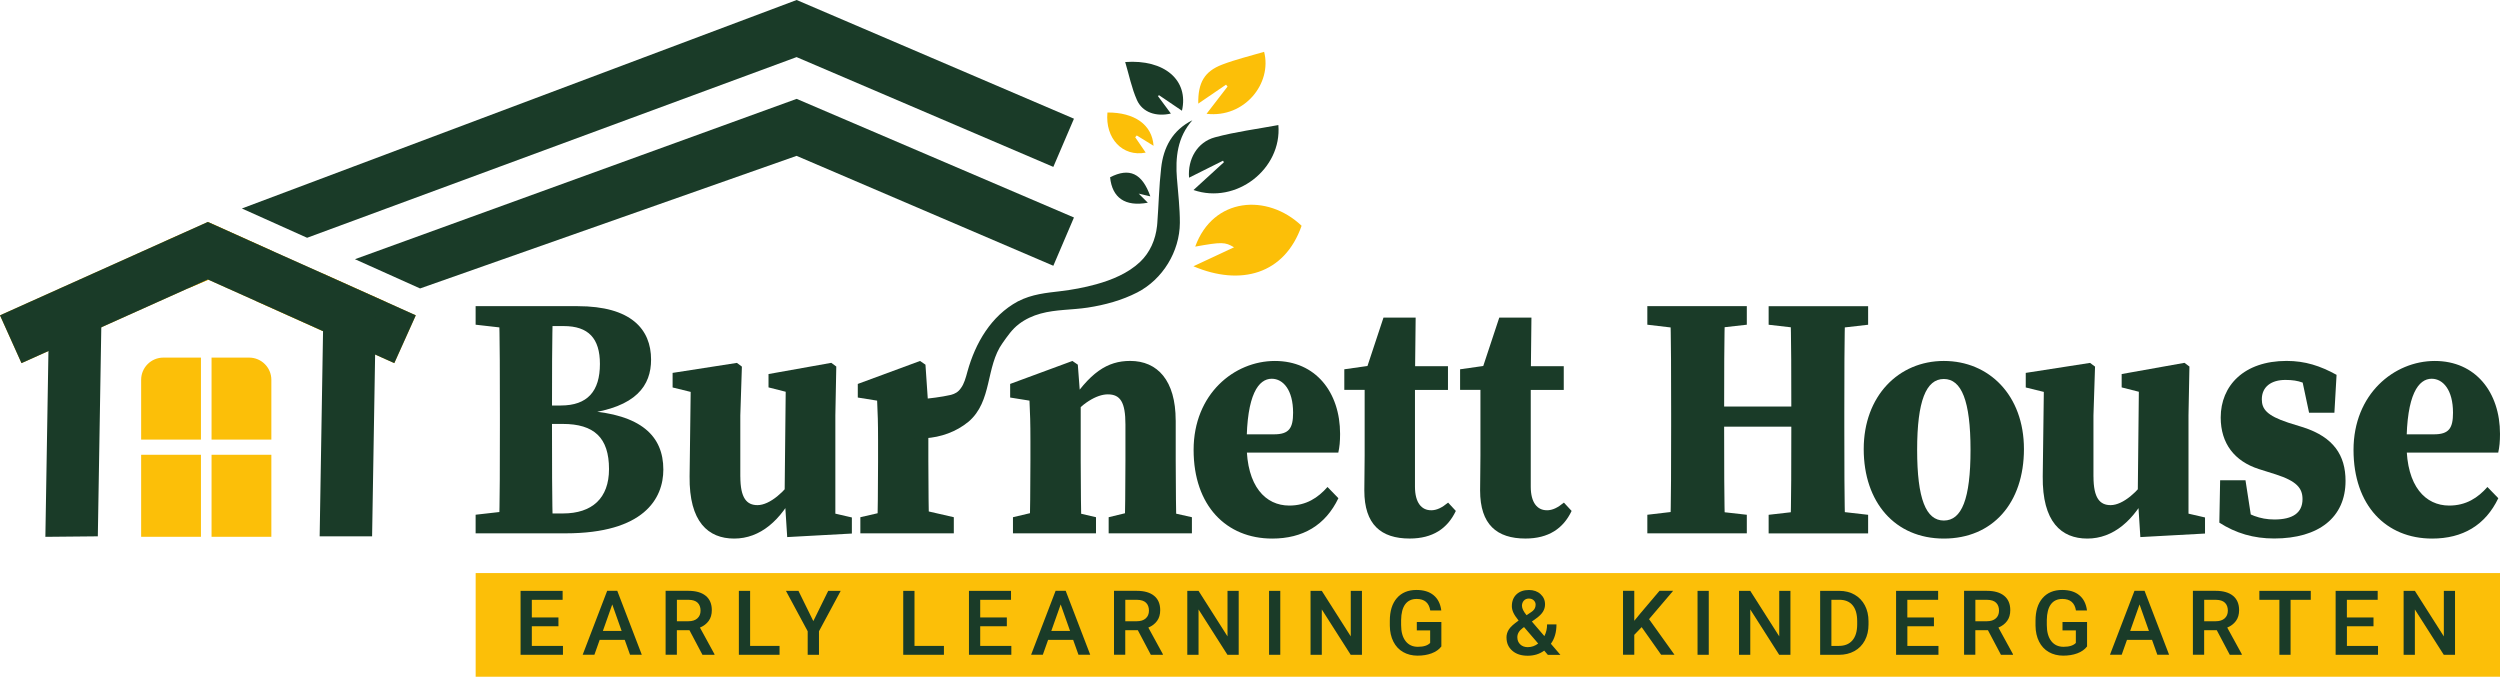
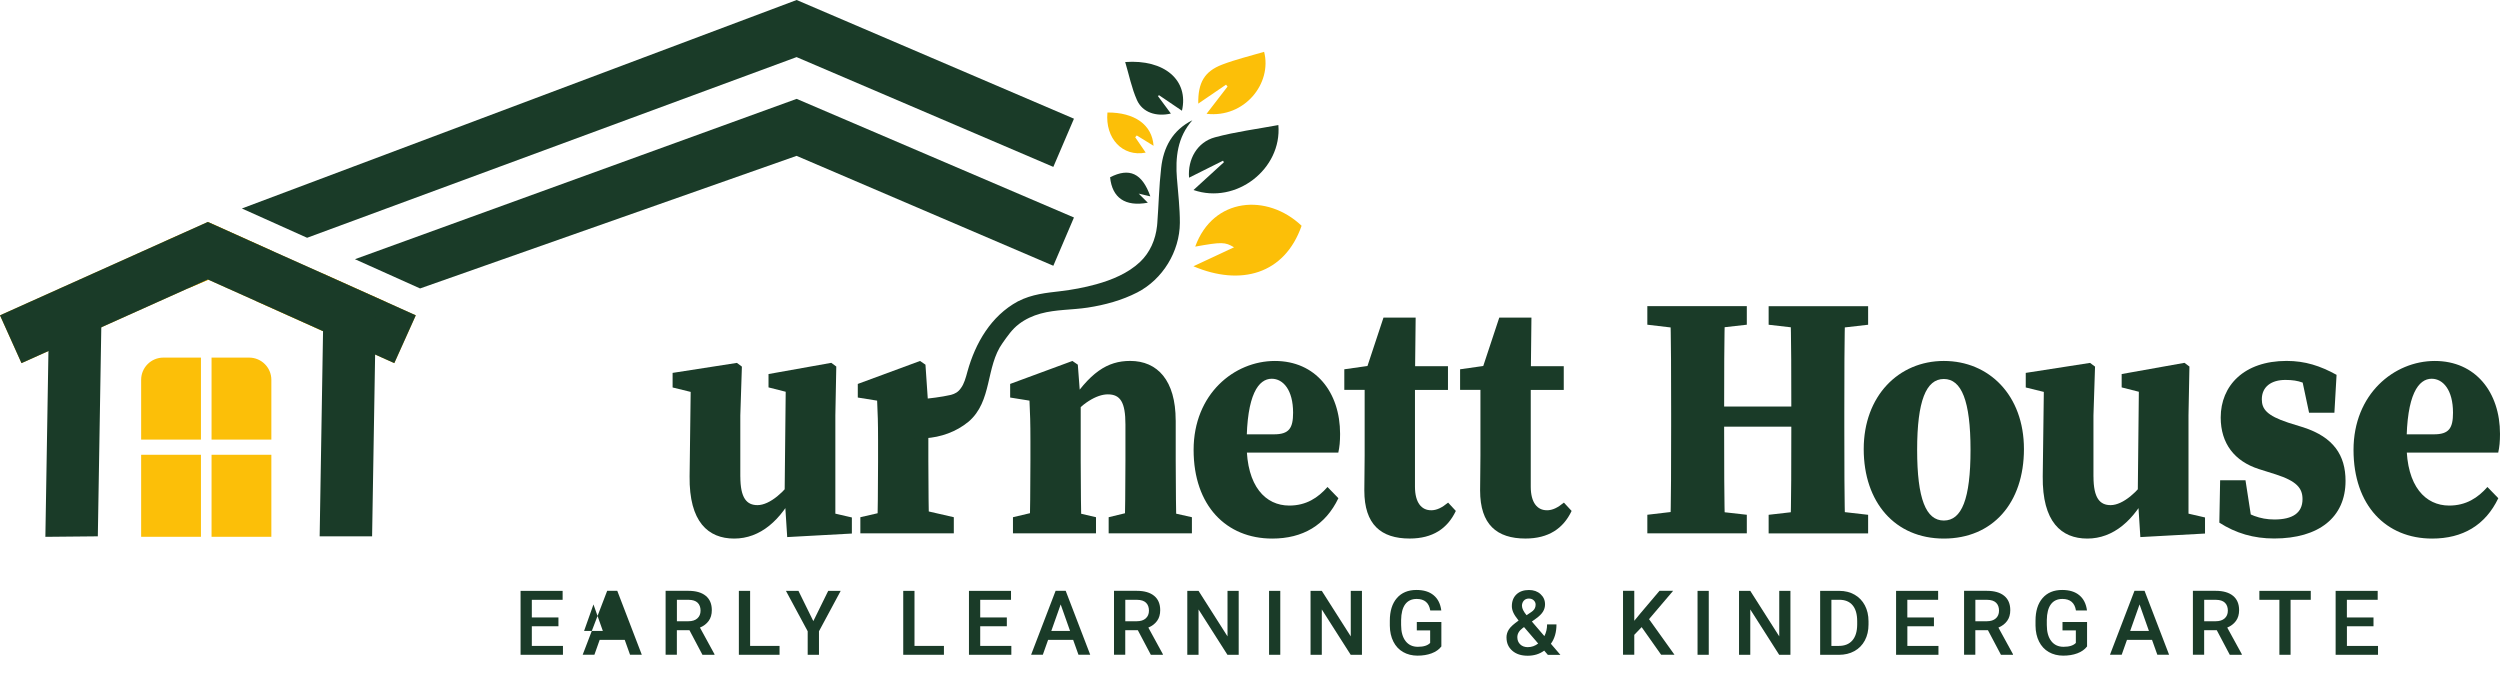
<svg xmlns="http://www.w3.org/2000/svg" id="Layer_2" data-name="Layer 2" viewBox="0 0 693.09 187.62">
  <defs>
    <style>
      .cls-1 {
        fill: #fcbf08;
      }

      .cls-2 {
        fill: #1a3b28;
      }

      .cls-3 {
        fill: #e3ac07;
      }
    </style>
  </defs>
  <g id="Layer_1-2" data-name="Layer 1">
    <g>
-       <rect class="cls-1" x="131.87" y="158.88" width="561.22" height="28.74" />
      <g>
        <path class="cls-2" d="M154.82,173.62h-7.38v5.45h8.63v2.46h-11.75v-17.72h11.66v2.48h-8.54v4.89h7.38v2.43Z" />
-         <path class="cls-2" d="M173.21,177.4h-6.96l-1.46,4.12h-3.25l6.79-17.72h2.8l6.8,17.72h-3.26l-1.47-4.12Zm-6.08-2.48h5.21l-2.6-7.35-2.6,7.35Z" />
+         <path class="cls-2" d="M173.21,177.4h-6.96l-1.46,4.12h-3.25l6.79-17.72h2.8l6.8,17.72h-3.26l-1.47-4.12Zm-6.08-2.48l-2.6-7.35-2.6,7.35Z" />
        <path class="cls-2" d="M191.13,174.71h-3.48v6.81h-3.12v-17.72h6.32c2.07,0,3.67,.46,4.8,1.38,1.13,.92,1.69,2.25,1.69,3.98,0,1.19-.29,2.18-.87,2.98-.58,.8-1.39,1.42-2.42,1.85l4.03,7.38v.16h-3.34l-3.6-6.81Zm-3.48-2.48h3.21c1.05,0,1.88-.26,2.47-.79s.89-1.24,.89-2.15-.27-1.68-.82-2.2c-.55-.52-1.36-.79-2.45-.8h-3.29v5.94Z" />
        <path class="cls-2" d="M207.96,179.07h8.16v2.46h-11.28v-17.72h3.12v15.26Z" />
        <path class="cls-2" d="M225.48,172.21l4.13-8.4h3.46l-6.02,11.2v6.52h-3.13v-6.52l-6.03-11.2h3.47l4.13,8.4Z" />
        <path class="cls-2" d="M253.53,179.07h8.16v2.46h-11.28v-17.72h3.12v15.26Z" />
        <path class="cls-2" d="M279.13,173.62h-7.38v5.45h8.63v2.46h-11.75v-17.72h11.66v2.48h-8.54v4.89h7.38v2.43Z" />
        <path class="cls-2" d="M297.53,177.4h-6.96l-1.46,4.12h-3.25l6.79-17.72h2.8l6.8,17.72h-3.26l-1.47-4.12Zm-6.08-2.48h5.21l-2.6-7.35-2.6,7.35Z" />
        <path class="cls-2" d="M315.44,174.71h-3.48v6.81h-3.12v-17.72h6.32c2.07,0,3.67,.46,4.8,1.38,1.13,.92,1.69,2.25,1.69,3.98,0,1.19-.29,2.18-.87,2.98-.58,.8-1.39,1.42-2.42,1.85l4.03,7.38v.16h-3.34l-3.6-6.81Zm-3.48-2.48h3.21c1.05,0,1.88-.26,2.47-.79s.89-1.24,.89-2.15-.27-1.68-.82-2.2c-.55-.52-1.36-.79-2.45-.8h-3.29v5.94Z" />
        <path class="cls-2" d="M343.41,181.53h-3.12l-8.01-12.57v12.57h-3.12v-17.72h3.12l8.03,12.62v-12.62h3.1v17.72Z" />
        <path class="cls-2" d="M354.94,181.53h-3.11v-17.72h3.11v17.72Z" />
        <path class="cls-2" d="M377.58,181.53h-3.12l-8.01-12.57v12.57h-3.12v-17.72h3.12l8.03,12.62v-12.62h3.1v17.72Z" />
        <path class="cls-2" d="M399.59,179.23c-.65,.84-1.55,1.47-2.7,1.9-1.15,.43-2.46,.64-3.92,.64s-2.84-.34-4-1.01-2.05-1.64-2.68-2.89c-.63-1.25-.96-2.71-.98-4.39v-1.39c0-2.68,.65-4.77,1.95-6.27s3.11-2.26,5.44-2.26c2,0,3.59,.49,4.76,1.47,1.18,.98,1.88,2.38,2.12,4.22h-3.06c-.34-2.13-1.6-3.2-3.76-3.2-1.4,0-2.46,.5-3.19,1.49-.73,.99-1.1,2.45-1.13,4.37v1.36c0,1.91,.41,3.4,1.23,4.46,.82,1.06,1.96,1.59,3.41,1.59,1.6,0,2.73-.36,3.41-1.07v-3.47h-3.7v-2.34h6.81v6.79Z" />
        <path class="cls-2" d="M417.65,176.74c0-.82,.23-1.57,.68-2.26,.45-.69,1.34-1.5,2.68-2.44-.7-.87-1.19-1.61-1.46-2.21s-.41-1.2-.41-1.76c0-1.39,.43-2.48,1.28-3.29,.86-.81,2.01-1.21,3.46-1.21,1.31,0,2.38,.38,3.21,1.14,.83,.76,1.25,1.7,1.25,2.82,0,.74-.19,1.42-.57,2.04-.38,.62-1,1.24-1.86,1.86l-1.22,.88,3.47,4.04c.5-.97,.75-2.06,.75-3.25h2.6c0,2.18-.52,3.97-1.55,5.37l2.64,3.08h-3.48l-1.01-1.18c-1.28,.95-2.81,1.42-4.59,1.42s-3.2-.46-4.26-1.39c-1.07-.93-1.6-2.14-1.6-3.63Zm5.95,2.67c1.01,0,1.96-.33,2.84-1l-3.92-4.56-.38,.27c-.99,.74-1.48,1.58-1.48,2.53,0,.82,.27,1.48,.8,2,.53,.51,1.25,.77,2.15,.77Zm-1.65-11.42c0,.68,.42,1.54,1.27,2.57l1.37-.92,.38-.3c.51-.45,.76-1.02,.76-1.72,0-.46-.18-.86-.53-1.19-.35-.33-.8-.49-1.35-.49-.58,0-1.05,.2-1.39,.58-.35,.39-.52,.88-.52,1.47Z" />
        <path class="cls-2" d="M455.12,173.87l-2.04,2.13v5.52h-3.12v-17.72h3.12v8.31l1.73-2.1,5.26-6.21h3.78l-6.68,7.85,7.06,9.87h-3.7l-5.4-7.65Z" />
        <path class="cls-2" d="M473.73,181.53h-3.11v-17.72h3.11v17.72Z" />
        <path class="cls-2" d="M496.37,181.53h-3.12l-8.01-12.57v12.57h-3.12v-17.72h3.12l8.03,12.62v-12.62h3.1v17.72Z" />
        <path class="cls-2" d="M504.61,181.53v-17.72h5.31c1.59,0,3,.35,4.23,1.05,1.23,.7,2.18,1.69,2.86,2.97,.67,1.28,1.01,2.75,1.01,4.41v.89c0,1.68-.34,3.16-1.02,4.43-.68,1.27-1.65,2.26-2.9,2.95-1.25,.69-2.69,1.03-4.31,1.03h-5.17Zm3.12-15.24v12.78h2.04c1.64,0,2.89-.5,3.77-1.52,.88-1.01,1.32-2.46,1.34-4.35v-.99c0-1.92-.42-3.39-1.27-4.41-.85-1.01-2.08-1.52-3.69-1.52h-2.18Z" />
        <path class="cls-2" d="M536.17,173.62h-7.38v5.45h8.62v2.46h-11.75v-17.72h11.66v2.48h-8.54v4.89h7.38v2.43Z" />
        <path class="cls-2" d="M551.11,174.71h-3.48v6.81h-3.12v-17.72h6.32c2.07,0,3.67,.46,4.8,1.38,1.13,.92,1.69,2.25,1.69,3.98,0,1.19-.29,2.18-.87,2.98s-1.39,1.42-2.42,1.85l4.04,7.38v.16h-3.34l-3.6-6.81Zm-3.48-2.48h3.21c1.05,0,1.88-.26,2.47-.79,.59-.52,.89-1.24,.89-2.15s-.27-1.68-.82-2.2-1.36-.79-2.45-.8h-3.29v5.94Z" />
        <path class="cls-2" d="M578.6,179.23c-.65,.84-1.55,1.47-2.7,1.9-1.15,.43-2.46,.64-3.92,.64s-2.84-.34-4-1.01-2.05-1.64-2.68-2.89c-.63-1.25-.96-2.71-.98-4.39v-1.39c0-2.68,.65-4.77,1.95-6.27s3.11-2.26,5.44-2.26c2,0,3.59,.49,4.76,1.47,1.18,.98,1.88,2.38,2.12,4.22h-3.06c-.34-2.13-1.6-3.2-3.76-3.2-1.4,0-2.46,.5-3.19,1.49-.73,.99-1.1,2.45-1.13,4.37v1.36c0,1.91,.41,3.4,1.23,4.46,.82,1.06,1.96,1.59,3.41,1.59,1.6,0,2.73-.36,3.41-1.07v-3.47h-3.7v-2.34h6.81v6.79Z" />
        <path class="cls-2" d="M596.63,177.4h-6.96l-1.46,4.12h-3.25l6.79-17.72h2.8l6.8,17.72h-3.26l-1.47-4.12Zm-6.08-2.48h5.21l-2.6-7.35-2.6,7.35Z" />
        <path class="cls-2" d="M614.55,174.71h-3.48v6.81h-3.12v-17.72h6.32c2.07,0,3.67,.46,4.8,1.38,1.13,.92,1.69,2.25,1.69,3.98,0,1.19-.29,2.18-.87,2.98s-1.39,1.42-2.42,1.85l4.04,7.38v.16h-3.34l-3.6-6.81Zm-3.48-2.48h3.21c1.05,0,1.88-.26,2.47-.79,.59-.52,.89-1.24,.89-2.15s-.27-1.68-.82-2.2-1.36-.79-2.45-.8h-3.29v5.94Z" />
        <path class="cls-2" d="M640.63,166.29h-5.6v15.24h-3.1v-15.24h-5.55v-2.48h14.25v2.48Z" />
        <path class="cls-2" d="M658.03,173.62h-7.38v5.45h8.62v2.46h-11.75v-17.72h11.66v2.48h-8.54v4.89h7.38v2.43Z" />
-         <path class="cls-2" d="M680.62,181.53h-3.12l-8.01-12.57v12.57h-3.12v-17.72h3.12l8.03,12.62v-12.62h3.1v17.72Z" />
      </g>
      <g>
-         <path class="cls-2" d="M131.86,90.02v-5.15h14.07v6.59h-1.38l-12.69-1.44Zm14.07,51.25v6.58h-14.07v-5.15l12.69-1.44h1.38Zm-7.34-26.26c0-10.01,0-20.12-.26-30.13h14.96c-.26,9.82-.26,19.93-.26,30.13v2.31c0,10.48,0,20.52,.26,30.53h-14.96c.26-9.82,.26-19.86,.26-30.06v-2.79Zm7.34-2.59h9.54c7.41,0,10.85-3.95,10.85-11.52,0-7.09-3.18-10.5-10.05-10.5h-10.35v-5.52h14.21c14.82,0,20.37,6.38,20.37,14.82,0,7.13-4.03,13.19-18.18,15v-.86c15.47,1.04,21.58,7.06,21.58,16.34,0,8.03-5.36,17.68-27.13,17.68h-10.84v-5.51h10.13c8.09,0,12.78-4.21,12.78-12.3,0-8.71-4.13-12.52-12.85-12.52h-10.06v-5.1Z" />
        <path class="cls-2" d="M205.25,132.13c0,5.97,1.77,7.91,4.75,7.91,3.45,0,7.69-3.85,10.29-7.88h3.35v6.34h-5.72l2.81-2.75c-4.17,8.56-9.99,13.56-17.19,13.56s-12.51-4.6-12.36-17.25l.33-25.79,2.78,3.07-7.82-1.92v-4.04l17.83-2.77,1.38,1.03-.44,13.56v16.95Zm12.99,16.76l-.72-11.29,.33-31.42,2.78,3.14-7.57-1.92v-3.7l17.41-3.11,1.38,1.03-.26,13.56v31.84l-5.82-5.96,10.4,2.4v4.46l-17.93,.98Z" />
        <path class="cls-2" d="M243.43,127.72v-5.61c0-5.27-.09-7.2-.26-11.04l-5.36-.86v-3.77l17.26-6.37,1.5,1.03,.8,11.77v14.86c0,5.94,.09,15.82,.26,20.13h-14.46c.18-4.31,.26-14.19,.26-20.13Zm-4.92,15.67l8.36-1.92h9.2l8.36,1.92v4.46h-25.91v-4.46Z" />
        <path class="cls-2" d="M285.41,147.85c.18-4.31,.26-14.19,.26-20.13v-5.54c0-5.27-.09-7.27-.26-11.11l-5.36-.86v-3.77l17.26-6.37,1.5,1.03,.8,10.63v16c0,5.94,.09,15.82,.26,20.13h-14.46Zm18.44-4.46v4.46h-23.02v-4.46l8.11-1.92h6.67l8.24,1.92Zm22.1-26.84v11.17c0,6.13,.09,15.82,.26,20.13h-14.46c.18-4.31,.26-14,.26-20.13v-10.06c0-6.15-1.41-8.33-4.89-8.33-3.11,0-7.33,2.54-10.8,7.03h-2.97v-6.18h5.91l-3.32,2.69c6.13-9.7,11.11-12.81,17.38-12.81,7.59,0,12.62,5.43,12.62,16.49Zm-4.07,24.92l8.56,1.92v4.46h-23.08v-4.46l7.92-1.92h6.61Z" />
        <path class="cls-2" d="M371.52,120.31c0,2.07-.14,3.57-.49,5.16h-34.23v-5.06h16.4c4.2,0,5.29-1.72,5.29-6,0-6.29-2.75-9.41-5.92-9.41-3.64,0-6.96,4.35-6.96,18.19,0,11.69,5.28,16.97,11.82,16.97,4.71,0,7.96-2.16,10.6-5.15l3.02,3.11c-3.59,7.5-9.88,11.19-18.35,11.19-12.73,0-21.79-9.12-21.79-24.59s11.24-24.65,22.53-24.65,18.08,8.65,18.08,20.24Z" />
        <path class="cls-2" d="M396.72,141.47c1.61,0,3.04-.72,4.75-2.13l2.14,2.31c-2.31,4.87-6.4,7.65-12.8,7.65-7.93,0-12.57-3.87-12.57-13.32,0-3.34,.09-5.91,.09-9.64v-18.25h-5.64v-5.71l10.34-1.47-5.01,3.86,5.53-16.71h8.92l-.19,17.26v29.6c0,4.5,1.86,6.54,4.46,6.54Zm4.71-39.95v6.58h-16.07v-6.58h16.07Z" />
        <path class="cls-2" d="M428.82,141.47c1.61,0,3.04-.72,4.75-2.13l2.14,2.31c-2.31,4.87-6.4,7.65-12.8,7.65-7.93,0-12.57-3.87-12.57-13.32,0-3.34,.09-5.91,.09-9.64v-18.25h-5.64v-5.71l10.34-1.47-5.01,3.86,5.53-16.71h8.92l-.19,17.26v29.6c0,4.5,1.86,6.54,4.46,6.54Zm4.71-39.95v6.58h-16.07v-6.58h16.07Z" />
        <path class="cls-2" d="M456.7,90.02v-5.15h27.58v5.15l-12.76,1.44h-2.57l-12.25-1.44Zm14.82,51.25l12.76,1.44v5.15h-27.58v-5.15l12.25-1.44h2.57Zm-8.22-26.68c0-9.87,0-19.84-.26-29.72h15.21c-.26,9.68-.26,19.65-.26,29.72v2.94c0,10.48,0,20.44,.26,30.32h-15.21c.26-9.68,.26-19.65,.26-29.72v-3.55Zm7.34,3.7v-5.59h33.32v5.59h-33.32Zm19.69-28.26v-5.15h27.58v5.15l-12.57,1.44h-2.44l-12.57-1.44Zm15.01,51.25l12.57,1.44v5.15h-27.58v-5.15l12.57-1.44h2.44Zm-8.72-26.68c0-9.87,0-19.84-.26-29.72h15.21c-.26,9.68-.26,19.65-.26,29.72v3.55c0,9.87,0,19.84,.26,29.72h-15.21c.26-9.68,.26-19.65,.26-30.32v-2.94Z" />
        <path class="cls-2" d="M516.69,124.5c0-14.74,9.69-24.43,22.21-24.43s22.21,9.49,22.21,24.43-8.67,24.81-22.21,24.81-22.21-10.07-22.21-24.81Zm29.61,.21c0-13.61-2.5-19.64-7.4-19.64s-7.4,6.03-7.4,19.64,2.45,19.6,7.4,19.6,7.4-5.92,7.4-19.6Z" />
        <path class="cls-2" d="M580.39,132.13c0,5.97,1.77,7.91,4.75,7.91,3.45,0,7.69-3.85,10.29-7.88h3.35v6.34h-5.72l2.81-2.75c-4.17,8.56-9.99,13.56-17.19,13.56s-12.51-4.6-12.36-17.25l.33-25.79,2.78,3.07-7.82-1.92v-4.04l17.83-2.77,1.38,1.03-.44,13.56v16.95Zm12.99,16.76l-.72-11.29,.33-31.42,2.78,3.14-7.57-1.92v-3.7l17.41-3.11,1.38,1.03-.26,13.56v31.84l-5.82-5.96,10.4,2.4v4.46l-17.93,.98Z" />
        <path class="cls-2" d="M615.28,144.9l.22-11.76h7.03l1.98,12.83-4.92-1.86v-3.95c3.82,2.52,6.89,3.86,10.95,3.86,5.03,0,7.8-1.79,7.8-5.65,0-3.02-1.61-4.98-7.38-6.84l-4.72-1.49c-6.76-2.17-10.58-7.09-10.58-14.3,0-8.84,6.47-15.68,18.26-15.68,5.16,0,9.34,1.37,13.86,3.86l-.6,10.51h-7.02l-2.51-11.83,4.85,2.29v3.53c-3.11-2.19-5.02-3.09-8.92-3.09s-6.52,1.9-6.52,5.37c0,2.65,1.3,4.49,7.31,6.47l4.27,1.33c8.31,2.72,11.63,7.71,11.63,14.83,0,10.13-7.45,15.96-19.78,15.96-5.72,0-10.62-1.45-15.22-4.4Z" />
        <path class="cls-2" d="M693.09,120.31c0,2.07-.14,3.57-.49,5.16h-34.23v-5.06h16.4c4.2,0,5.29-1.72,5.29-6,0-6.29-2.75-9.41-5.92-9.41-3.64,0-6.96,4.35-6.96,18.19,0,11.69,5.28,16.97,11.82,16.97,4.71,0,7.96-2.16,10.6-5.15l3.02,3.11c-3.59,7.5-9.88,11.19-18.35,11.19-12.73,0-21.79-9.12-21.79-24.59s11.24-24.65,22.53-24.65,18.08,8.65,18.08,20.24Z" />
      </g>
      <polygon class="cls-3" points="57.95 61.68 76 69.8 57.78 77.55 52.45 79.81 52.11 79.95 46.41 66.57 57.95 61.68" />
      <polygon class="cls-2" points="297.74 32.91 292.02 46.27 220.84 15.83 85.14 65.92 67.06 57.8 220.86 0 297.74 32.91" />
      <polygon class="cls-3" points="107.34 83.85 89.12 91.61 71.04 83.49 89.26 75.73 107.34 83.85" />
      <polygon class="cls-2" points="297.74 60.3 292.02 73.68 220.84 43.21 116.46 79.97 98.4 71.86 220.86 27.41 297.74 60.3" />
      <polygon class="cls-3" points="115.27 87.42 109.31 100.67 89.12 91.61 71.04 83.49 57.78 77.55 52.45 79.81 52.11 79.95 5.96 100.67 0 87.42 46.41 66.57 57.63 61.53 57.95 61.68 76 69.8 89.26 75.73 107.34 83.85 115.27 87.42" />
      <polygon class="cls-2" points="115.27 87.42 109.31 100.67 89.12 91.61 71.04 83.49 57.78 77.55 57.63 77.48 52.45 79.81 52.11 79.95 5.96 100.67 0 87.42 46.41 66.57 57.63 61.53 57.95 61.68 76 69.8 89.26 75.73 107.34 83.85 115.27 87.42" />
      <polygon class="cls-2" points="27.12 148.69 12.58 148.83 13.62 85.8 28.16 86.19 27.12 148.69" />
      <polygon class="cls-2" points="103.16 148.69 88.62 148.69 89.66 85.8 104.2 86.19 103.16 148.69" />
      <g>
        <path class="cls-1" d="M330.86,73.82c3.76-1.75,7.51-3.51,11.26-5.26-2.5-1.49-3.4-1.51-10.76-.19,4.95-13.68,19.97-14.82,29.49-5.78-4.71,13.5-16.94,16.78-29.99,11.23Z" />
        <path class="cls-2" d="M330.88,52.68c2.99-2.73,5.71-5.21,8.43-7.7-.08-.14-.16-.28-.24-.43-3.13,1.56-6.26,3.13-9.42,4.71-.42-5.11,2.25-9.86,7.17-11.19,5.74-1.55,11.69-2.3,17.59-3.4,1.02,12.2-11.73,22.09-23.53,18.01Z" />
        <path class="cls-2" d="M326.3,49.57c.32,4.07,.82,8.17,.8,12.24-.05,7.91-4.75,15.63-11.8,19.26-4.3,2.21-9.01,3.48-13.77,4.21-4.32,.66-8.82,.49-13.05,1.66-2.14,.59-4.18,1.52-5.95,2.86-1.96,1.48-3.18,3.33-4.58,5.29-4.75,6.64-2.79,16.12-9.43,21.81-6.91,5.7-17.04,5.91-24.75,1.99l1.41-7.03c6.11-1.02,13.01-1.12,18.49-2.4,1.07-.29,1.99-.75,2.76-1.91,.82-1.09,1.31-2.76,1.79-4.58,2.18-7.83,6.5-15.37,13.96-19.41,3.93-2.04,8.05-2.38,11.63-2.81,3.41-.4,6.79-1.02,10.1-1.94,4.33-1.2,8.81-3.05,12.12-6.16,2.8-2.64,4.33-6.22,4.74-10.01,.03-.25,.05-.5,.07-.75,.39-5.11,.48-10.23,1.07-15.32,.63-5.72,3.13-10.47,8.65-13.23-4.17,4.73-4.73,10.32-4.27,16.24Z" />
        <path class="cls-1" d="M332.2,28.72c-.09-5.79,1.7-8.92,6.6-10.8,3.78-1.45,7.76-2.39,11.66-3.55,2.25,8.75-5.42,18.41-15.96,17.18,2.1-2.72,3.96-5.14,5.82-7.55-.14-.18-.28-.35-.42-.53-2.45,1.67-4.91,3.35-7.69,5.25Z" />
        <path class="cls-2" d="M311.94,17.2c10.88-.8,17.68,5.03,15.74,13.5-2.22-1.5-4.28-2.9-6.33-4.29-.12,.07-.24,.14-.35,.2,1.2,1.61,2.39,3.23,3.61,4.87-4.06,.94-7.88-.3-9.41-3.75-1.47-3.3-2.18-6.93-3.26-10.55Z" />
        <path class="cls-1" d="M314.72,38.05c.95,1.4,1.91,2.79,2.91,4.26-6.42,1.26-11.28-3.95-10.61-11.12,7.5-.04,12.39,3.36,12.79,9.23-1.65-1.02-3.16-1.94-4.66-2.87-.14,.17-.29,.33-.43,.5Z" />
        <path class="cls-2" d="M318.92,54.44c-1.17-.28-1.96-.46-3.23-.76,1.06,1.05,1.74,1.73,2.53,2.52-6.28,1.16-9.89-1.35-10.46-7.05,5.31-2.73,8.87-1.18,11.16,5.29Z" />
      </g>
      <rect class="cls-1" x="39.13" y="126.08" width="16.58" height="22.74" />
      <rect class="cls-1" x="58.65" y="126.08" width="16.58" height="22.74" />
      <path class="cls-1" d="M45.29,99.14h10.42v22.74h-16.58v-16.58c0-3.4,2.76-6.16,6.16-6.16Z" />
      <path class="cls-1" d="M58.65,99.14h10.42c3.4,0,6.16,2.76,6.16,6.16v16.58h-16.58v-22.74h0Z" />
      <path class="cls-2" d="M316.83,80.28c-.07,.05-.17,.07-.24,.1,.07-.02,.15-.07,.22-.15l.02,.05Z" />
    </g>
  </g>
</svg>